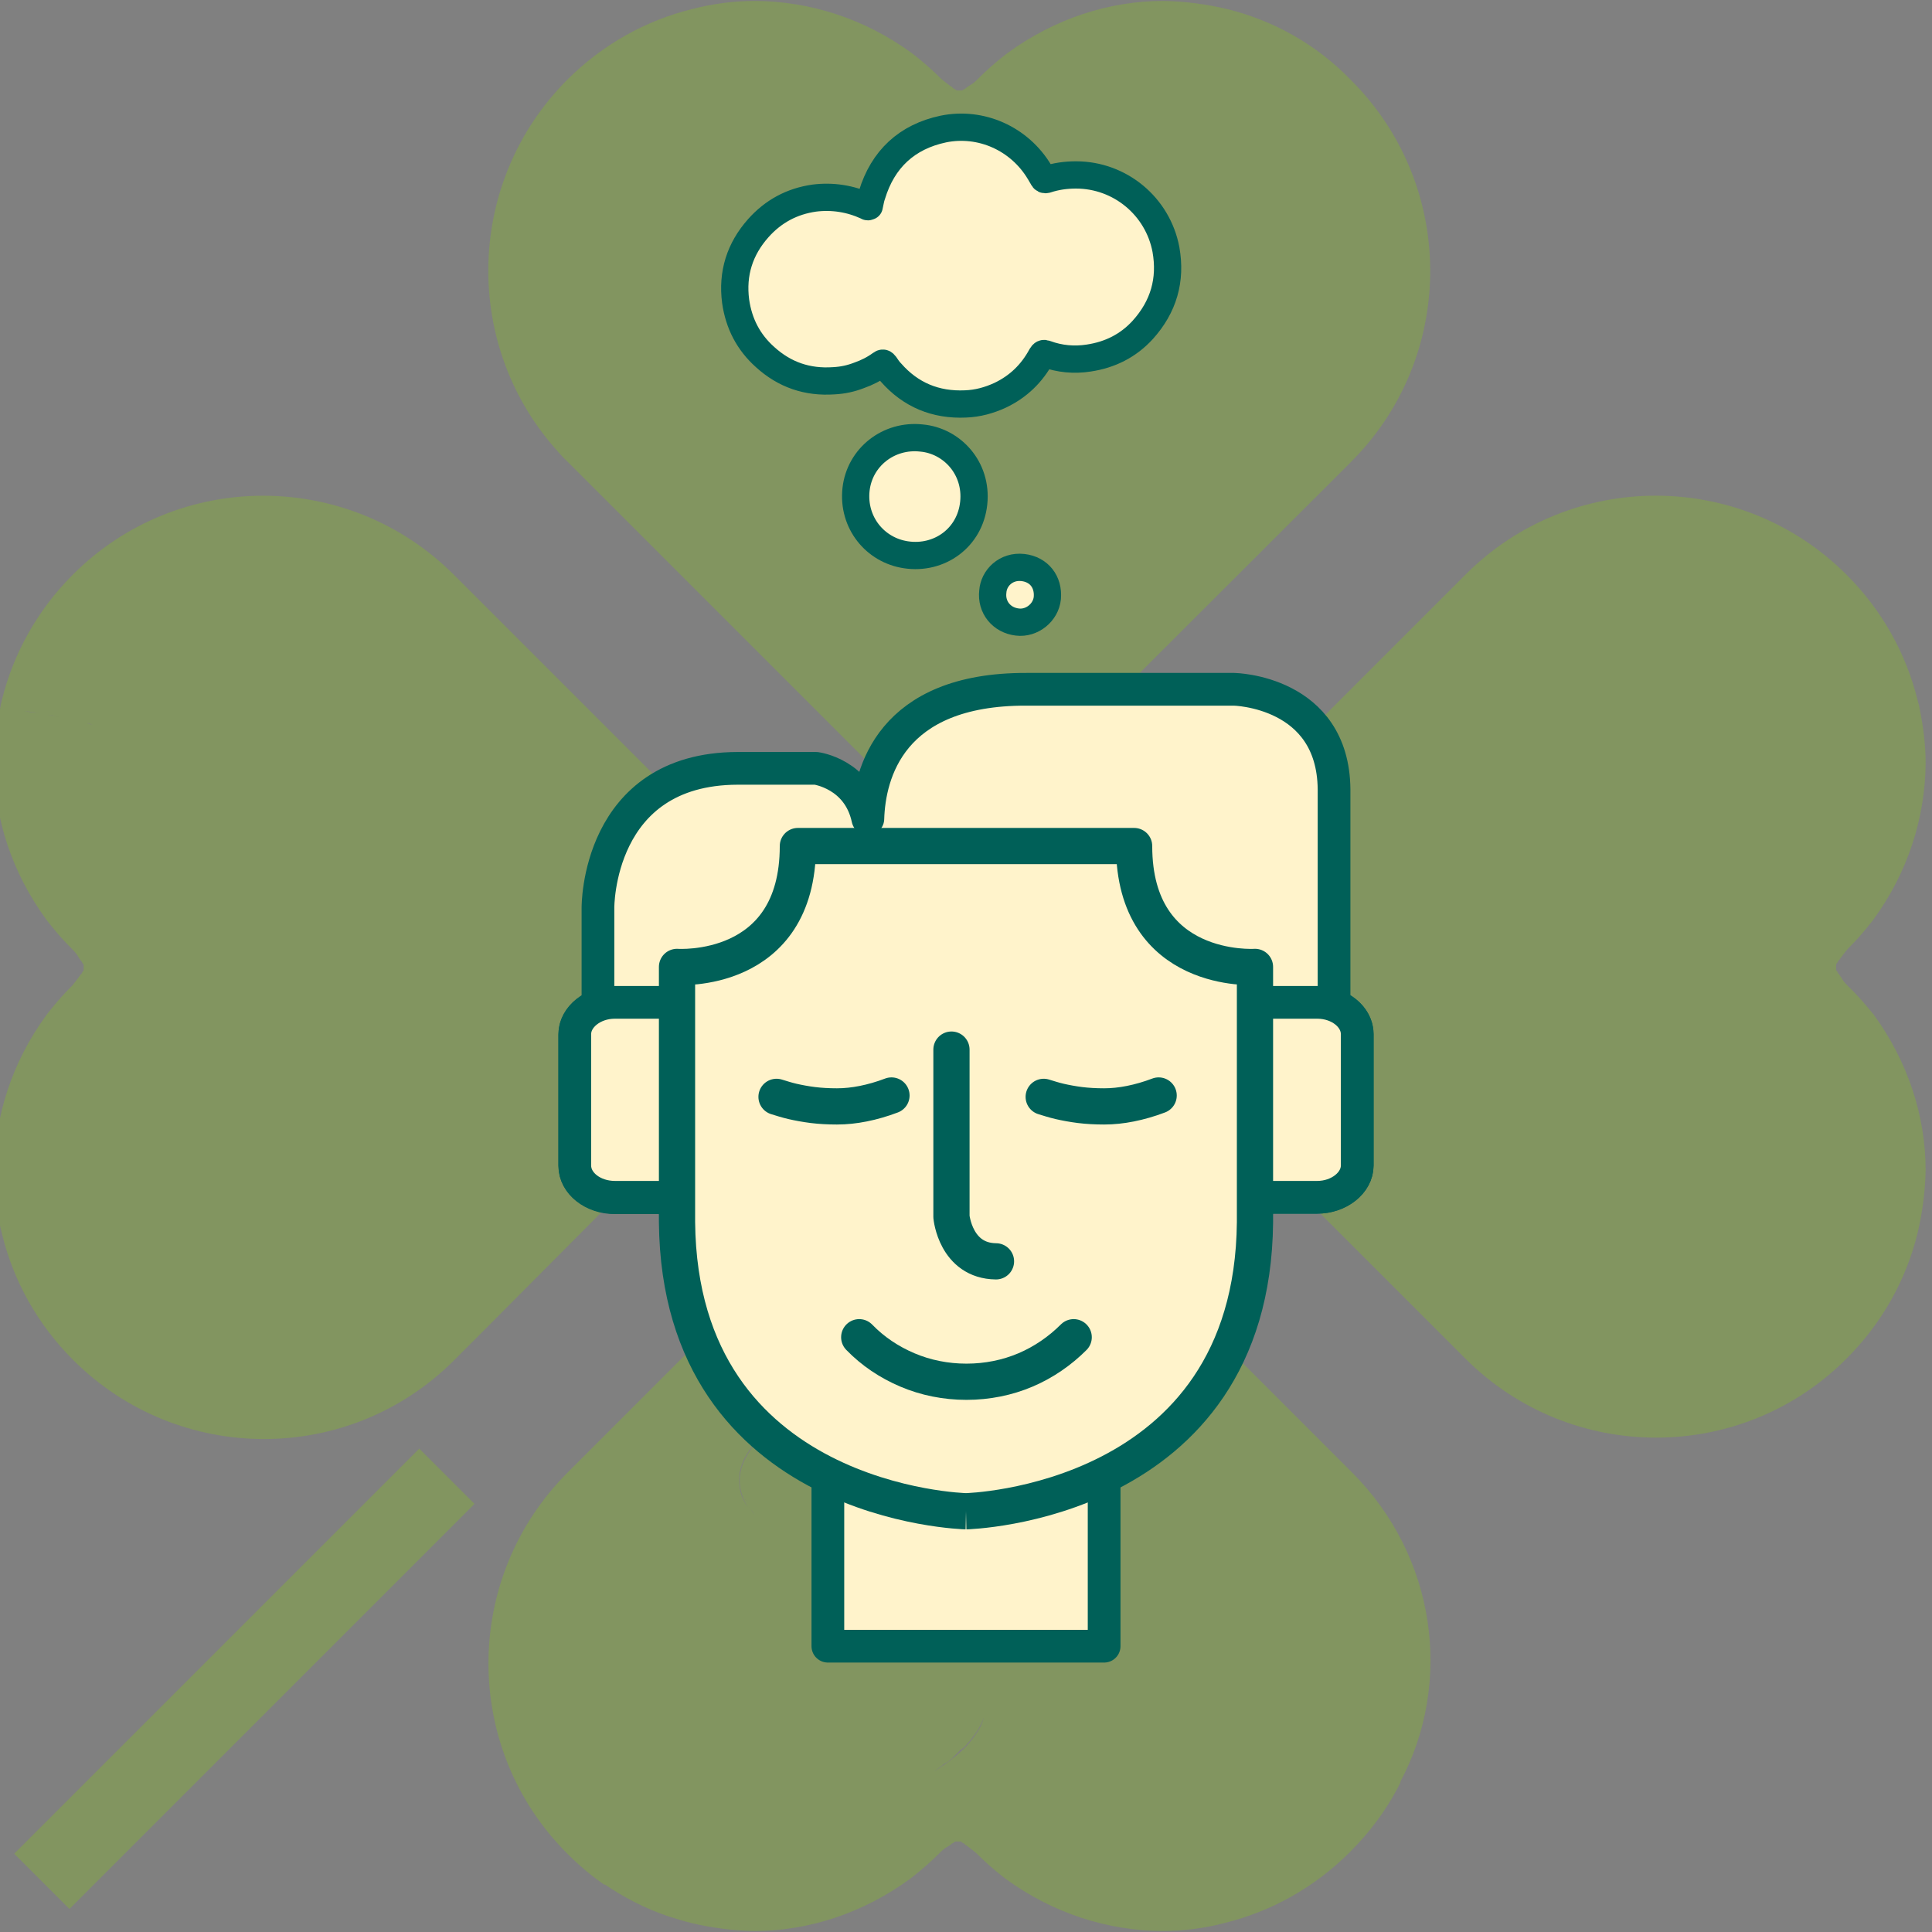
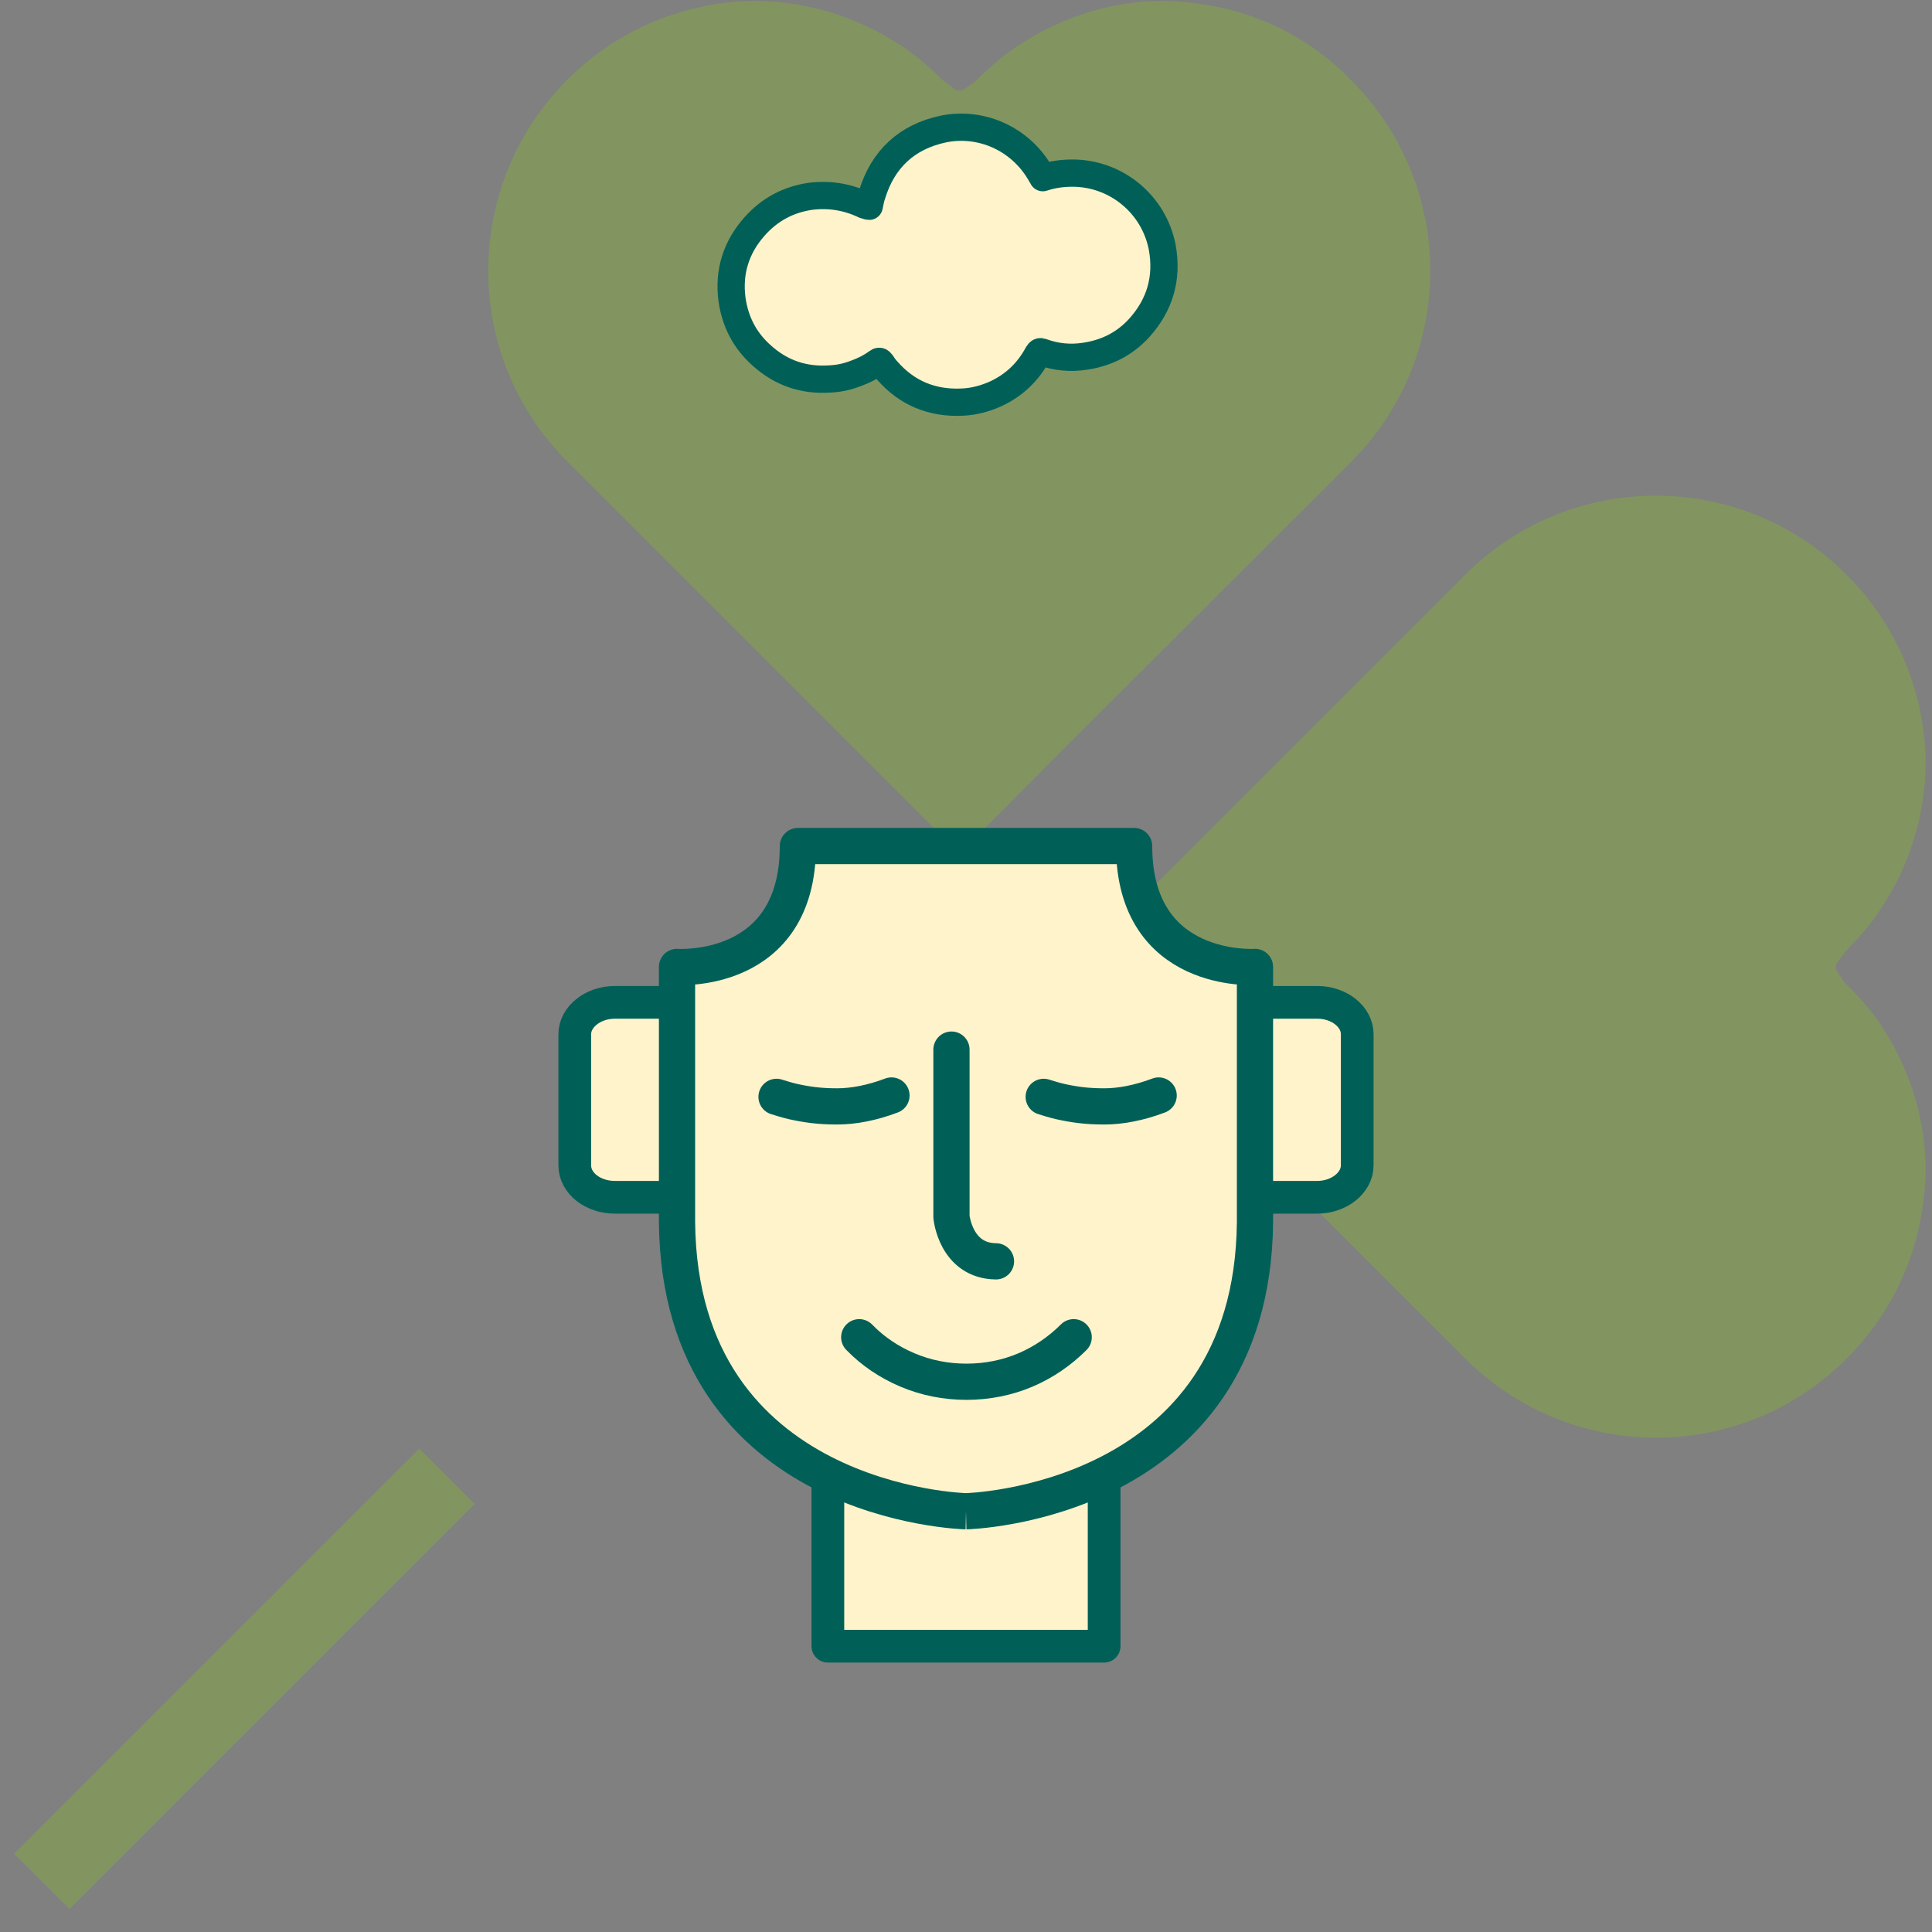
<svg xmlns="http://www.w3.org/2000/svg" version="1.1" id="Layer_1" x="0px" y="0px" viewBox="0 0 425.2 425.2" style="enable-background:new 0 0 425.2 425.2;" xml:space="preserve">
  <rect x="0" y="0" width="425.2" height="425.2" fill="#808080" stroke="none" />
  <style type="text/css">
	.st0{opacity:0.35;}
	.st1{fill:#86BC25;}
	.st2{fill:#FFF3CB;stroke:#006058;stroke-width:6;stroke-linecap:round;stroke-linejoin:round;stroke-miterlimit:10;}
	.st3{fill:#FFF3CB;stroke:#006058;stroke-width:7.2;stroke-linecap:round;stroke-linejoin:round;stroke-miterlimit:10;}
	.st4{fill:none;stroke:#006058;stroke-width:7.971;stroke-linecap:round;stroke-linejoin:round;stroke-miterlimit:10;}
	.st5{fill:none;stroke:#006058;stroke-width:7.971;stroke-linejoin:round;stroke-miterlimit:10;}
</style>
  <g class="st0">
    <rect x="-9.2" y="360.9" transform="matrix(0.707 -0.707 0.707 0.707 -245.532 146.306)" class="st1" width="126.1" height="17.2" />
    <path class="st1" d="M122,98.5c0.9,1,1.8,2.1,2.8,3l4.2,4.2c0.1,0.1,0.3,0.3,0.4,0.4l1.4,1.4l55.1,55.1c0,0,0,0,0,0l22.5,22.5   c0.8,0.8,1.6,1.5,2.4,2.3l0.3,0.3v0.1l0,0l0,0v-0.1l0.2-0.2c0,0,0.1-0.1,0.1-0.1l0.1-0.1c0.8-0.7,1.5-1.4,2.3-2.1l22.5-22.5   c0,0,0,0,0,0l-22.6,22.5l5.6-5.6l71.6-71.5c0.2-0.2,0.3-0.3,0.5-0.5l1.4-1.4c0.1-0.1,0.3-0.3,0.4-0.4l4.2-4.2c1-1,1.9-2,2.8-3   c20.3-23.3,19.4-58.7-2.8-80.9C289.7,9.7,280.2,4.5,270.1,2c-4.6-1.1-9.3-1.7-14-1.8c-12,0-24,3.9-34.4,11.5c0,0-3.2,2.4-6.1,5.3   c0,0,0,0,0,0c-0.1,0.1-0.2,0.2-0.3,0.3c0,0,0,0,0,0c-0.7,0.7-1.3,1.2-1.9,1.5c0,0,0,0,0,0c0,0,0,0,0,0c-0.1,0.1-0.2,0.1-0.3,0.2   c0,0-0.1,0-0.1,0.1c-0.1,0-0.1,0.1-0.2,0.1c0,0-0.1,0-0.1,0.1c0,0-0.1,0-0.1,0.1c0,0-0.1,0-0.1,0.1c0,0-0.1,0-0.1,0   c0,0-0.1,0-0.1,0.1c0,0,0,0-0.1,0c0,0-0.1,0-0.1,0.1c0,0,0,0,0,0c-0.1,0-0.1,0-0.1,0.1c0,0,0,0,0,0c-0.1,0-0.1,0-0.2,0.1   c0,0,0,0,0,0c0,0,0,0,0,0c-0.1,0-0.1,0-0.1,0c-0.1,0-0.2,0-0.2,0c0,0,0,0-0.1,0c0,0-0.1,0-0.1,0c-0.1,0-0.1,0-0.1,0h0c0,0,0,0,0,0   s0,0-0.1,0h0c0,0,0,0-0.1,0c0,0,0,0-0.1,0c-0.1,0-0.1,0-0.2,0c0,0-0.1,0-0.1,0c0,0,0,0,0,0c0,0,0,0,0,0c-0.1,0-0.1,0-0.2-0.1   c0,0,0,0,0,0c0,0-0.1,0-0.1-0.1c0,0,0,0,0,0c0,0-0.1,0-0.1-0.1c0,0,0,0-0.1,0c0,0-0.1,0-0.1-0.1c0,0-0.1,0-0.1,0c0,0-0.1,0-0.1-0.1   c0,0-0.1,0-0.1-0.1c0,0-0.1,0-0.1-0.1c0,0-0.1-0.1-0.2-0.1c0,0-0.1,0-0.1-0.1c-0.1-0.1-0.2-0.1-0.3-0.2c0,0,0,0,0,0c0,0,0,0,0,0   c-0.5-0.4-1.1-0.8-1.9-1.5c0,0,0,0,0,0c-0.1-0.1-0.2-0.2-0.3-0.3c0,0,0,0,0,0c-2.9-2.9-6.1-5.3-6.1-5.3   c-10.4-7.6-22.4-11.4-34.4-11.5c-4.7,0-9.4,0.6-14,1.8c-10.1,2.5-19.6,7.7-27.5,15.6C102.7,39.8,101.7,75.2,122,98.5L122,98.5z    M211.2,187.7L211.2,187.7C211.2,187.7,211.2,187.7,211.2,187.7C211.2,187.7,211.2,187.7,211.2,187.7z" />
-     <path class="st1" d="M161,238l22.5-22.5c0.8-0.8,1.5-1.6,2.3-2.4l0.3-0.3h0.1l0,0l0,0l0,0h-0.1l-0.3-0.3c-0.7-0.8-1.5-1.6-2.3-2.4   L161,187.6c0,0,0,0,0,0l-55.2-55.2l-1.3-1.3l-2.1-2.1l-2.5-2.5c-23.2-23.2-60.8-23.2-83.9,0c-7.9,7.9-13.1,17.5-15.6,27.6   c-0.2,0.7-0.3,1.3-0.4,2c0,0,0,0,0,0c0.4,0,0.9,0.1,1.3,0.1c-0.4,0-0.9-0.1-1.3-0.1c0,0,0,0,0,0c-0.8,3.9-1.3,7.9-1.3,11.9   c0,12,3.9,24,11.5,34.4c0,0,2.4,3.2,5.3,6.1c0,0,0,0,0,0c0.1,0.1,0.2,0.2,0.3,0.3c0,0,0,0,0,0c0.7,0.7,1.2,1.3,1.5,1.9c0,0,0,0,0,0   c0.1,0.1,0.1,0.2,0.2,0.3c0,0,0,0.1,0.1,0.1c0,0.1,0.1,0.1,0.1,0.2c0,0,0,0.1,0.1,0.1c0,0,0,0.1,0.1,0.1c0,0,0,0.1,0.1,0.1   c0,0,0,0.1,0,0.1c0,0,0,0.1,0.1,0.1c0,0,0,0,0,0.1c0,0,0,0.1,0.1,0.1c0,0,0,0,0,0c0,0.1,0,0.1,0.1,0.1c0,0,0,0,0,0   c0,0.1,0,0.1,0.1,0.2c0,0,0,0,0,0c0,0,0,0,0,0c0,0.1,0,0.1,0,0.1c0,0.1,0,0.2,0,0.2c0,0,0,0,0,0.1c0,0,0,0.1,0,0.1   c0,0.1,0,0.1,0,0.1s0,0,0,0s0,0,0,0s0,0,0,0.1c0,0,0,0,0,0.1c0,0,0,0,0,0.1c0,0.1,0,0.1,0,0.2c0,0,0,0.1,0,0.1c0,0,0,0,0,0   c0,0,0,0,0,0c0,0.1,0,0.1-0.1,0.2c0,0,0,0,0,0c0,0,0,0.1-0.1,0.1c0,0,0,0,0,0c0,0,0,0.1-0.1,0.1c0,0,0,0,0,0.1c0,0,0,0.1-0.1,0.1   c0,0,0,0.1,0,0.1c0,0,0,0.1-0.1,0.1c0,0,0,0.1-0.1,0.1c0,0,0,0.1-0.1,0.1c0,0-0.1,0.1-0.1,0.2c0,0,0,0.1-0.1,0.1   c-0.1,0.1-0.1,0.2-0.2,0.3c0,0,0,0,0,0c0,0,0,0,0,0c-0.4,0.5-0.8,1.1-1.5,1.9c0,0,0,0,0,0c-0.1,0.1-0.2,0.2-0.3,0.3c0,0,0,0,0,0   c-2.9,2.9-5.3,6.1-5.3,6.1c-7.6,10.4-11.4,22.4-11.5,34.4c0,4.7,0.6,9.4,1.8,14c2.5,10.1,7.7,19.6,15.6,27.5   c23.2,23.2,60.8,23.2,83.9,0l2.5-2.5l2.1-2.1l1.4-1.4L161,238C161,238,161,238,161,238z M8.2,156.9c-0.9-0.1-1.9-0.2-2.8-0.4   c-0.6-0.1-1.3-0.2-1.9-0.2c0.6,0.1,1.3,0.1,1.9,0.2C6.3,156.6,7.2,156.7,8.2,156.9c0.3,0,0.5,0.1,0.8,0.1   C8.7,157,8.4,156.9,8.2,156.9z M27,161.5c-0.6-0.2-1.3-0.4-1.9-0.6c-0.9-0.3-1.7-0.6-2.6-0.8c-0.3-0.1-0.6-0.2-0.9-0.3   c-0.4-0.1-0.8-0.2-1.2-0.3c-0.5-0.1-0.9-0.2-1.4-0.4c-0.4-0.1-0.7-0.2-1.1-0.3c-0.6-0.1-1.1-0.3-1.7-0.4c-0.2,0-0.4-0.1-0.7-0.1   c-0.3-0.1-0.5-0.1-0.8-0.2c-0.5-0.1-1.1-0.2-1.6-0.3c-0.8-0.2-1.7-0.3-2.6-0.5c-0.3,0-0.5-0.1-0.8-0.1c0.3,0,0.5,0.1,0.8,0.1   c0.9,0.1,1.7,0.3,2.6,0.5c0.5,0.1,1.1,0.2,1.6,0.3c0.3,0.1,0.5,0.1,0.8,0.2c0.2,0,0.4,0.1,0.7,0.1c0.6,0.1,1.1,0.3,1.7,0.4   c0.4,0.1,0.7,0.2,1.1,0.3c0.5,0.1,0.9,0.2,1.4,0.4c0.4,0.1,0.8,0.2,1.2,0.3c0.3,0.1,0.6,0.2,0.9,0.3c0.9,0.3,1.8,0.5,2.6,0.8   C25.7,161.1,26.3,161.3,27,161.5c0.3,0.1,0.6,0.2,0.9,0.3C27.6,161.7,27.3,161.6,27,161.5z" />
    <path class="st1" d="M406.1,211.1c-0.1,0.2-0.2,0.4-0.2,0.5h0C405.9,211.5,406,211.3,406.1,211.1z" />
    <path class="st1" d="M407,217.3C407,217.3,407,217.3,407,217.3c-0.1-0.1-0.2-0.2-0.3-0.3c0,0,0,0,0,0c-0.7-0.7-1.2-1.3-1.5-1.9   c0,0,0,0,0,0c0,0,0,0,0,0c-0.1-0.1-0.1-0.2-0.2-0.3c0,0,0-0.1-0.1-0.1c0-0.1-0.1-0.1-0.1-0.2c0,0,0-0.1-0.1-0.1c0,0,0-0.1-0.1-0.1   c0,0,0-0.1-0.1-0.1c0,0,0-0.1,0-0.1c0,0,0-0.1-0.1-0.1c0,0,0,0,0-0.1c0,0,0-0.1-0.1-0.1c0,0,0,0,0,0c0-0.1,0-0.1-0.1-0.1   c0,0,0,0,0,0c0-0.1,0-0.1-0.1-0.2c0,0,0,0,0,0c0,0,0,0,0,0c0-0.1,0-0.1,0-0.1c0-0.1,0-0.2,0-0.2c0,0,0,0,0-0.1c0,0,0-0.1,0-0.1   c0-0.1,0-0.1,0-0.1s0,0,0,0s0,0,0,0s0,0,0-0.1c0,0,0,0,0-0.1c0,0,0,0,0-0.1c0-0.1,0-0.1,0-0.2c0,0,0-0.1,0-0.1c0,0,0,0,0,0   c0,0,0,0,0,0c0-0.1,0-0.1,0.1-0.2c0,0,0,0,0,0c0,0,0-0.1,0.1-0.1c0,0,0,0,0,0c0,0,0-0.1,0.1-0.1c0,0,0,0,0,0c0,0,0,0,0-0.1   c0,0,0-0.1,0.1-0.1c0,0,0-0.1,0-0.1c0,0,0-0.1,0.1-0.1c0,0,0-0.1,0.1-0.1c0,0,0-0.1,0.1-0.1c0,0,0.1-0.1,0.1-0.2c0,0,0-0.1,0.1-0.1   c0.1-0.1,0.1-0.2,0.2-0.3c0,0,0,0,0,0c0.4-0.5,0.8-1.1,1.5-1.9c0,0,0,0,0,0c0.1-0.1,0.2-0.2,0.3-0.3c0,0,0,0,0,0   c2.9-2.9,5.3-6.1,5.3-6.1c7.6-10.4,11.4-22.4,11.5-34.4c0-4-0.5-8-1.3-11.9c-0.1-0.7-0.3-1.4-0.5-2.1c-2.5-10.1-7.7-19.6-15.6-27.5   c-23.2-23.2-60.8-23.2-83.9,0L320,129l-2.1,2.1l-1.4,1.4l-55.2,55.2c0,0,0,0,0,0L238.9,210c-0.8,0.8-1.5,1.6-2.3,2.4l-0.3,0.3h-0.1   l0,0l0,0l0,0h0.1l0.3,0.3c0.7,0.8,1.5,1.6,2.3,2.4l22.5,22.5c0,0,0,0,0,0l55.1,55.1l1.4,1.4l2.1,2.1l2.5,2.5   c23.2,23.2,60.8,23.2,83.9,0c7.9-7.9,13.1-17.4,15.6-27.5c1.1-4.6,1.7-9.3,1.8-13.9c0-12-3.9-24-11.5-34.4   C412.3,223.3,409.9,220.1,407,217.3z" />
-     <path class="st1" d="M297.6,324.1l-2.5-2.5L236.5,263c0,0,0,0,0,0l21.6,21.7l-6.6,6.6c0,0,0,0,0,0l0,0c0,0,0,0,0,0l0,0c0,0,0,0,0,0   l6.6-6.6l-46.4-46.4l-0.3-0.3v-0.1l0,0l0,0v0.1l-0.3,0.3c-0.8,0.7-1.6,1.5-2.4,2.3L186,263c0,0,0,0,0,0l-21.6,21.6l-33.5,33.5   l-1.4,1.4l-2.1,2.1l-2.5,2.5c-23.2,23.2-23.2,60.8,0,83.9c2.5,2.5,5.2,4.8,8.1,6.8c4.5-1.3,10.5-3,12.7-3.6   c1.2-0.4,2.4-0.7,3.6-1.1c1.5-0.4,2.8-0.8,4.2-1.2c3.9-1.1,7.4-2.2,10.1-3c1.7-0.5,3.1-0.9,4.1-1.2c1-0.3,1.9-0.6,2.8-0.8   c1.7-0.5,3.2-1,4.7-1.4c0.3-0.1,0.6-0.2,1-0.3c0.9-0.3,1.7-0.5,2.5-0.8c1.3-0.4,2.4-0.8,3.4-1.1c0.7-0.2,1.4-0.4,1.9-0.6   c0.6-0.2,1.2-0.4,1.6-0.5c0.9-0.3,1.3-0.4,1.3-0.4c0.1,0,0.1,0,0.2-0.1c0.4-0.1,0.8-0.3,1.1-0.4c0.2-0.1,0.3-0.1,0.5-0.2   c0.3-0.1,0.5-0.2,0.8-0.3c0.2-0.1,0.3-0.1,0.5-0.2c0.2-0.1,0.5-0.2,0.7-0.3c0.2-0.1,0.3-0.1,0.5-0.2c0.2-0.1,0.5-0.2,0.7-0.3   c0.2-0.1,0.3-0.1,0.5-0.2c0.2-0.1,0.5-0.2,0.7-0.3c0.2-0.1,0.3-0.1,0.5-0.2c0.2-0.1,0.5-0.2,0.7-0.3c0.1-0.1,0.3-0.1,0.4-0.2   c0.3-0.1,0.6-0.3,0.9-0.4c0.1,0,0.2-0.1,0.3-0.1c0.3-0.1,0.6-0.3,0.9-0.4c0.1-0.1,0.3-0.1,0.4-0.2c0.2-0.1,0.4-0.2,0.6-0.3   c0.1-0.1,0.3-0.1,0.4-0.2c0.2-0.1,0.4-0.2,0.6-0.3c0.1-0.1,0.3-0.1,0.4-0.2c0.2-0.1,0.4-0.2,0.5-0.3c0.1-0.1,0.3-0.1,0.4-0.2   c0.2-0.1,0.4-0.2,0.5-0.3c0.1-0.1,0.3-0.1,0.4-0.2c0.2-0.1,0.4-0.2,0.6-0.3c0.1-0.1,0.2-0.1,0.3-0.2c0.3-0.1,0.5-0.3,0.8-0.4   c0.1,0,0.1-0.1,0.2-0.1c0.3-0.1,0.5-0.3,0.7-0.4c0.1-0.1,0.2-0.1,0.3-0.2c0.2-0.1,0.3-0.2,0.5-0.3c0.1-0.1,0.2-0.1,0.3-0.2   c0.2-0.1,0.3-0.2,0.5-0.3c0.1-0.1,0.2-0.1,0.3-0.2c0.1-0.1,0.3-0.2,0.4-0.3c0.1-0.1,0.2-0.1,0.3-0.2c0.1-0.1,0.3-0.2,0.4-0.3   c0.1-0.1,0.2-0.1,0.3-0.2c0.2-0.1,0.3-0.2,0.4-0.3c0.1-0.1,0.2-0.1,0.2-0.2c0.2-0.1,0.4-0.3,0.6-0.4c0,0,0,0,0.1,0   c0.2-0.1,0.4-0.3,0.6-0.4c0.1-0.1,0.1-0.1,0.2-0.2c0.1-0.1,0.3-0.2,0.4-0.3c0.1-0.1,0.2-0.1,0.2-0.2c0.1-0.1,0.2-0.2,0.3-0.3   c0.1-0.1,0.2-0.1,0.2-0.2c0.1-0.1,0.2-0.2,0.3-0.3c0.1-0.1,0.1-0.1,0.2-0.2c0.1-0.1,0.2-0.2,0.3-0.3c0.1-0.1,0.1-0.1,0.2-0.2   c0.1-0.1,0.2-0.2,0.3-0.3c0.1,0,0.1-0.1,0.2-0.1c0.2-0.1,0.3-0.3,0.5-0.4c0,0,0,0,0,0c0.2-0.2,0.4-0.4,0.6-0.6   c0-0.1,0.1-0.1,0.1-0.2c0.2-0.2,0.4-0.4,0.6-0.6c0.1-0.2,0.3-0.3,0.4-0.5c0.2-0.3,0.4-0.6,0.6-0.8c0,0,0,0,0,0   c0.4-0.6,0.8-1.1,1.1-1.7c0.2-0.4,0.4-0.8,0.6-1.2c0-0.1,0-0.1,0.1-0.2c0.1-0.2,0.2-0.5,0.3-0.7c0.1-0.3,0.2-0.5,0.2-0.8   c0-0.1,0.1-0.3,0.1-0.4c0,0.1-0.1,0.3-0.1,0.4c0.2-0.7,0.3-1.4,0.3-2.1c0,0,0,0.1,0,0.1c0,0,0-0.1,0-0.1c0-0.4,0-0.9,0-1.3   c0-0.2,0-0.3-0.1-0.5c0-0.3-0.1-0.6-0.1-0.9c0-0.1,0-0.2,0-0.2c0,0.1,0,0.2,0,0.2c0-0.2-0.1-0.4-0.1-0.5c0,0.1,0.1,0.2,0.1,0.3   c0-0.1-0.1-0.2-0.1-0.3c-0.1-0.3-0.2-0.6-0.3-0.9c-0.1-0.1-0.1-0.3-0.2-0.4c-0.2-0.4-0.4-0.9-0.6-1.3c-2-4.1-6-7.4-9.4-9.8   c-1.1-0.8-2.2-1.4-3.1-2c-0.3-0.2-0.5-0.3-0.7-0.4c-0.2-0.1-0.3-0.2-0.4-0.2c-0.1-0.1-0.3-0.1-0.4-0.2c-0.1,0-0.1-0.1-0.2-0.1   c-0.1,0-0.2-0.1-0.3-0.1c-0.1-0.1-0.2-0.1-0.3-0.2c0,0-0.1,0-0.1-0.1c0,0,0.1,0,0.1,0.1c-0.1,0-0.1-0.1-0.2-0.1c0,0,0,0,0.1,0   c0,0,0,0-0.1,0c-0.1,0-0.1-0.1-0.2-0.1c0,0-0.1,0-0.1,0c-0.1,0-0.1,0-0.1,0c-0.2-0.1-0.4-0.2-0.7-0.3c-3.2-1.6-6.2-3.1-9-4.6   c-1.8-1-3.5-1.9-5.1-2.8c-3.2-1.8-5.9-3.4-8.3-5c-1.2-0.8-2.2-1.5-3.2-2.3c-0.2-0.1-0.3-0.3-0.5-0.4c-0.1-0.1-0.2-0.2-0.3-0.2   c-5.5-4.4-7.6-7.6-7.6-7.6c-0.5-0.6-0.8-1.2-1.2-1.7c-0.1-0.1-0.1-0.2-0.2-0.3c-0.3-0.6-0.6-1.1-0.8-1.6c0-0.1-0.1-0.2-0.1-0.3   c-0.2-0.5-0.3-1-0.4-1.6c-0.2-1.3-0.2-2.6,0.1-3.9c0.1-0.5,0.3-1,0.4-1.4c0-0.1,0-0.1,0.1-0.2c0.2-0.5,0.4-1,0.7-1.5   c0.9-1.6,2.1-3.1,3.6-4.5c0.4-0.4,0.8-0.8,1.3-1.2c0.3-0.2,0.5-0.5,0.8-0.7c0.7-0.6,1.5-1.2,2.3-1.8c0.3-0.2,0.7-0.5,1-0.7   c1.1-0.7,2.2-1.4,3.4-2.1c1.2-0.7,2.3-1.3,3.5-1.9c0.6-0.3,1.2-0.6,1.8-0.9c1-0.5,2-1,3-1.4c10.4-4.7,20.8-7.3,20.8-7.3   c0.8-0.2,1.6-0.5,2.4-0.7c2.6-0.7,5.5-1.3,8.6-1.9c0.2,0,0.4-0.1,0.6-0.1c0.2,0,0.5-0.1,0.7-0.1c0.2,0,0.4-0.1,0.6-0.1   c0.2,0,0.5-0.1,0.7-0.1c0.2,0,0.5-0.1,0.7-0.1c0.2,0,0.4-0.1,0.7-0.1c0.3,0,0.5-0.1,0.8-0.1c0.2,0,0.4-0.1,0.6-0.1   c0.2,0,0.5-0.1,0.8-0.1c0.2,0,0.4-0.1,0.7-0.1c0.3,0,0.6-0.1,0.8-0.1c0.2,0,0.4-0.1,0.6-0.1c0.3,0,0.7-0.1,1-0.1   c0.2,0,0.3,0,0.5-0.1c0.4-0.1,0.8-0.1,1.3-0.2c0.1,0,0.1,0,0.2,0c0.4-0.1,0.8-0.1,1.2-0.2c0.1,0,0.2,0,0.4-0.1   c0.4,0,0.7-0.1,1.1-0.1c0.2,0,0.3,0,0.5-0.1c0.3,0,0.7-0.1,1-0.1c0.2,0,0.3,0,0.5-0.1c0.3,0,0.7-0.1,1-0.1c0.2,0,0.4,0,0.5-0.1   c0.4,0,0.8-0.1,1.1-0.1c0.2,0,0.3,0,0.5-0.1c0.3,0,0.5-0.1,0.8-0.1c0.3,0,0.5-0.1,0.8-0.1c0.2,0,0.3,0,0.5-0.1   c0.4,0,0.8-0.1,1.1-0.1c0.2,0,0.4,0,0.6-0.1c0.4,0,0.7-0.1,1.1-0.1c0.2,0,0.3,0,0.5-0.1c0.4,0,0.8-0.1,1.2-0.1c0.1,0,0.2,0,0.3,0   c2.7-0.3,5.5-0.6,8.3-0.9l0,0c-2.8,0.3-5.5,0.6-8.1,0.9c-0.1,0-0.2,0-0.3,0c-0.4,0-0.8,0.1-1.2,0.1c-0.2,0-0.3,0-0.5,0.1   c-0.4,0-0.7,0.1-1.1,0.1c-0.2,0-0.4,0-0.6,0.1c-0.4,0-0.8,0.1-1.1,0.1c-0.2,0-0.3,0-0.5,0.1c-0.3,0-0.5,0.1-0.8,0.1   c-0.3,0-0.5,0.1-0.8,0.1c-0.2,0-0.3,0-0.5,0.1c-0.4,0-0.8,0.1-1.1,0.1c-0.2,0-0.4,0-0.5,0.1c-0.3,0-0.7,0.1-1,0.1   c-0.2,0-0.3,0-0.5,0.1c-0.3,0-0.7,0.1-1,0.1c-0.2,0-0.3,0-0.5,0.1c-0.4,0-0.7,0.1-1.1,0.1c-0.1,0-0.2,0-0.4,0.1   c-0.4,0.1-0.8,0.1-1.2,0.2c-0.1,0-0.1,0-0.2,0c-0.4,0.1-0.8,0.1-1.3,0.2c-0.2,0-0.3,0-0.5,0.1c-0.3,0-0.7,0.1-1,0.1   c-0.2,0-0.4,0.1-0.6,0.1c-0.3,0-0.6,0.1-0.8,0.1c-0.2,0-0.4,0.1-0.7,0.1c-0.3,0-0.5,0.1-0.8,0.1c-0.2,0-0.4,0.1-0.6,0.1   c-0.3,0-0.5,0.1-0.8,0.1c-0.2,0-0.4,0.1-0.7,0.1c-0.2,0-0.5,0.1-0.7,0.1c-0.2,0-0.5,0.1-0.7,0.1c-0.2,0-0.4,0.1-0.6,0.1   c-0.2,0-0.5,0.1-0.7,0.1c-0.2,0-0.4,0.1-0.6,0.1c-4.3,0.8-8,1.7-11.1,2.6c0,0-10.4,2.6-20.8,7.3c-1,0.4-2,0.9-3,1.4   c-0.6,0.3-1.2,0.6-1.8,0.9c-2.4,1.2-4.7,2.6-6.9,4.1c-0.3,0.2-0.7,0.5-1,0.7c-0.8,0.6-1.6,1.2-2.3,1.8c-0.3,0.2-0.5,0.5-0.8,0.7   c-0.4,0.4-0.9,0.8-1.3,1.2c-5.1,4.9-7.1,10.7-2.2,17.1c0,0,2.1,3.2,7.6,7.6c0.1,0.1,0.2,0.2,0.3,0.2c0.2,0.1,0.3,0.3,0.5,0.4   c3.8,2.9,9.3,6.2,16.5,10c2.7,1.4,5.7,3,9,4.6c0.2,0.1,0.4,0.2,0.7,0.3c0,0,0.5,0.2,1.3,0.7c0.1,0.1,0.3,0.1,0.4,0.2   c0.1,0.1,0.3,0.2,0.4,0.2c0.2,0.1,0.5,0.3,0.7,0.4c3.7,2.1,9.8,6.4,12.6,11.8c1.5,2.9,1.9,6.2,0.5,9.7c-0.2,0.4-0.3,0.8-0.6,1.2   c-0.3,0.6-0.7,1.1-1.1,1.7c0,0,0,0,0,0c-0.2,0.3-0.4,0.5-0.6,0.8c-0.1,0.2-0.3,0.3-0.4,0.5c-0.4,0.5-0.8,0.9-1.3,1.4   c-4.5,4.4-12.5,9-25.5,13.5c0,0-7.4,2.4-19.3,5.9c-3.7,1.1-12.2,3.6-22,6.5c-2.3,0.7-8.3,2.4-12.7,3.6c4.6,3.2,9.5,5.7,14.6,7.4   c1.6,0.5,3.2,1,4.8,1.4c4.6,1.1,9.2,1.7,13.9,1.8c12,0,24-3.9,34.4-11.5c0,0,3.2-2.4,6.1-5.3c0,0,0,0,0,0c0.1-0.1,0.2-0.2,0.3-0.3   c0,0,0,0,0,0c0.7-0.7,1.3-1.2,1.9-1.5c0,0,0,0,0,0c0,0,0,0,0,0c0.1-0.1,0.2-0.1,0.3-0.2c0,0,0.1,0,0.1-0.1c0.1,0,0.1-0.1,0.2-0.1   c0,0,0.1,0,0.1-0.1c0,0,0.1,0,0.1-0.1c0,0,0.1,0,0.1-0.1c0,0,0.1,0,0.1,0c0,0,0.1,0,0.1-0.1c0,0,0,0,0.1,0c0,0,0.1,0,0.1-0.1   c0,0,0,0,0,0c0.1,0,0.1,0,0.1-0.1c0,0,0,0,0,0c0.1,0,0.1,0,0.2-0.1c0,0,0,0,0,0c0,0,0,0,0,0c0.1,0,0.1,0,0.1,0c0.1,0,0.2,0,0.2,0   c0,0,0,0,0.1,0c0,0,0.1,0,0.1,0h0c0.1,0,0.1,0,0.1,0h0h0h0c0,0,0,0,0.1,0c0,0,0,0,0.1,0c0,0,0,0,0.1,0c0.1,0,0.1,0,0.2,0   c0,0,0.1,0,0.1,0c0,0,0,0,0,0c0,0,0,0,0,0c0.1,0,0.1,0,0.2,0.1c0,0,0,0,0,0c0,0,0.1,0,0.1,0.1c0,0,0,0,0,0c0,0,0.1,0,0.1,0.1   c0,0,0,0,0.1,0c0,0,0.1,0,0.1,0.1c0,0,0.1,0,0.1,0c0,0,0.1,0,0.1,0.1c0,0,0.1,0,0.1,0.1c0,0,0.1,0,0.1,0.1c0,0,0.1,0.1,0.2,0.1   c0,0,0.1,0,0.1,0.1c0.1,0.1,0.2,0.1,0.3,0.2c0,0,0,0,0,0c0,0,0,0,0,0c0.5,0.4,1.1,0.8,1.9,1.5c0,0,0,0,0,0c0.1,0.1,0.2,0.2,0.3,0.3   c0,0,0,0,0,0c2.9,2.9,6.1,5.3,6.1,5.3c10.4,7.6,22.4,11.4,34.4,11.5c4.7,0,9.4-0.6,13.9-1.8c10.1-2.5,19.6-7.7,27.5-15.6   c4.3-4.3,7.8-9,10.5-14.1c0.2-0.4,0.4-0.8,0.6-1.2c0-0.1,0-0.1,0-0.2C319.8,370.3,316.1,342.6,297.6,324.1z M216.6,379.4   c0.1-0.2,0.2-0.5,0.3-0.7C216.8,378.9,216.7,379.1,216.6,379.4z M217.4,374.4c0-0.2,0-0.3-0.1-0.5   C217.4,374.1,217.4,374.2,217.4,374.4z M216.8,371.6c0-0.1-0.1-0.3-0.2-0.4C216.7,371.3,216.8,371.4,216.8,371.6z M201.8,357.1   c-0.1,0-0.2-0.1-0.2-0.1C201.6,357,201.7,357.1,201.8,357.1z M200.8,356.6C200.8,356.6,200.8,356.6,200.8,356.6   C200.8,356.6,200.8,356.6,200.8,356.6z M166.1,333.4c-0.5-0.6-0.8-1.2-1.2-1.7C165.3,332.2,165.7,332.8,166.1,333.4z M164.7,331.3   c-0.3-0.6-0.6-1.1-0.8-1.6C164.2,330.2,164.4,330.8,164.7,331.3z M163.9,329.4c-0.2-0.5-0.3-1-0.4-1.6   C163.5,328.3,163.7,328.8,163.9,329.4z M163.6,323.9c0.1-0.5,0.3-1,0.4-1.4C163.8,323,163.7,323.5,163.6,323.9z M164.1,322.3   c0.2-0.4,0.3-0.8,0.5-1.1c0.1-0.1,0.1-0.2,0.2-0.3C164.5,321.3,164.3,321.8,164.1,322.3z M196.7,316.8L196.7,316.8L196.7,316.8   L196.7,316.8L196.7,316.8L196.7,316.8L196.7,316.8L196.7,316.8L196.7,316.8z M196.7,316.7L196.7,316.7L196.7,316.7L196.7,316.7   L196.7,316.7L196.7,316.7L196.7,316.7z" />
  </g>
  <g>
-     <path class="st2" d="M191.3,45.4c0.2-0.8,0.3-1.7,0.6-2.5c2.4-7.9,7.7-12.8,15.7-14.5c8.3-1.7,16.8,2.1,21.2,9.5   c0.2,0.4,0.5,0.8,0.7,1.2c0.2,0.4,0.4,0.5,0.8,0.4c2.1-0.7,4.3-1,6.5-1c9.7,0,18,6.9,19.8,16.4c1.2,6.7-0.5,12.6-5.1,17.7   c-3.2,3.5-7.2,5.5-11.9,6.2c-3.2,0.5-6.4,0.2-9.4-0.9c-0.5-0.2-0.7-0.1-1,0.4c-2.1,3.9-5.1,6.8-9.1,8.7c-2.4,1.1-4.9,1.8-7.6,1.9   c-6.6,0.3-12.1-2-16.4-6.9c-0.5-0.5-0.9-1.1-1.3-1.7c-0.3-0.4-0.5-0.5-0.9-0.2c-1.5,1.1-3.1,1.9-4.8,2.5c-1.8,0.7-3.6,1.1-5.6,1.2   c-5.8,0.4-10.8-1.3-15.1-5.2c-3.7-3.3-5.8-7.4-6.5-12.3c-0.8-6.1,0.9-11.5,5-16.1c3.3-3.7,7.4-5.9,12.3-6.6c4-0.5,7.9,0.1,11.6,1.8   c0.1,0,0.1,0.1,0.2,0.1C191.1,45.4,191.2,45.4,191.3,45.4z" />
+     <path class="st2" d="M191.3,45.4c0.2-0.8,0.3-1.7,0.6-2.5c2.4-7.9,7.7-12.8,15.7-14.5c8.3-1.7,16.8,2.1,21.2,9.5   c0.2,0.4,0.5,0.8,0.7,1.2c2.1-0.7,4.3-1,6.5-1c9.7,0,18,6.9,19.8,16.4c1.2,6.7-0.5,12.6-5.1,17.7   c-3.2,3.5-7.2,5.5-11.9,6.2c-3.2,0.5-6.4,0.2-9.4-0.9c-0.5-0.2-0.7-0.1-1,0.4c-2.1,3.9-5.1,6.8-9.1,8.7c-2.4,1.1-4.9,1.8-7.6,1.9   c-6.6,0.3-12.1-2-16.4-6.9c-0.5-0.5-0.9-1.1-1.3-1.7c-0.3-0.4-0.5-0.5-0.9-0.2c-1.5,1.1-3.1,1.9-4.8,2.5c-1.8,0.7-3.6,1.1-5.6,1.2   c-5.8,0.4-10.8-1.3-15.1-5.2c-3.7-3.3-5.8-7.4-6.5-12.3c-0.8-6.1,0.9-11.5,5-16.1c3.3-3.7,7.4-5.9,12.3-6.6c4-0.5,7.9,0.1,11.6,1.8   c0.1,0,0.1,0.1,0.2,0.1C191.1,45.4,191.2,45.4,191.3,45.4z" />
    <g>
-       <path class="st2" d="M202.8,96.4c6.7,0.6,12.3,6.6,11.5,14.3c-0.8,7.7-7.6,12.5-14.9,11.4c-6.8-1-11.8-7.1-11-14.4    C189.2,100.6,195.6,95.6,202.8,96.4z" />
-       <path class="st2" d="M218.5,130.2c0.2-3,2.9-5.7,6.6-5.3c3.6,0.4,5.7,3.2,5.4,6.7c-0.3,3.2-3.4,5.7-6.6,5.3    C220.4,136.5,218.1,133.6,218.5,130.2z" />
-     </g>
+       </g>
  </g>
-   <path class="st3" d="M276.2,269l0.9-5.5h8.8h4c4.8,0,8.8-3.2,8.8-7v-3.2v-22.5v-3.2c0-2.8-2.1-5.2-5.1-6.3v-47.6  c-0.2-21.6-22-22-22-22h-45.7c-30-0.1-34.6,18.6-34.9,28.5c-2.1-9.9-11.4-11.1-11.4-11.1h-17.3c-31,0.1-30.7,30.7-30.7,30.7v21.2  l1.2,0c-3.6,0.9-6.3,3.6-6.3,6.7v3.2v22.5v3.2c0,3.9,4,7,8.8,7h4h8.8l0.9,5.5H276.2z" />
  <path class="st3" d="M289.9,220.6h-4h-9.7v-7.8c0,0-26.6,1.8-26.6-26.6h-74c0,28.5-26.6,26.6-26.6,26.6v7.8h-9.7h-4  c-4.8,0-8.8,3.2-8.8,7v3.2v22.5v3.2c0,3.9,4,7,8.8,7h4h9.7v5.5c0.3,32.9,18.1,48.8,34.7,56.5h-1.5v36.8H243v-36.8h-1.5  c16.7-7.7,34.4-23.6,34.7-56.5v-5.5h9.7h4c4.8,0,8.8-3.2,8.8-7v-3.2v-22.5v-3.2C298.7,223.8,294.8,220.6,289.9,220.6z" />
  <g>
    <path class="st4" d="M209.4,231v36.8c0,0,0.9,9.7,9.8,9.8" />
    <path class="st4" d="M165.3,225.5" />
    <path class="st4" d="M229.7,241.4c1,0.3,2.2,0.7,3.5,1c1.3,0.3,2.9,0.6,4.5,0.8c1.6,0.2,3.4,0.3,5.3,0.3s3.8-0.2,5.8-0.6   c2-0.4,4.1-1,6.2-1.8" />
    <path class="st4" d="M170.9,241.4c1,0.3,2.2,0.7,3.5,1c1.3,0.3,2.9,0.6,4.5,0.8c1.6,0.2,3.4,0.3,5.3,0.3c1.9,0,3.8-0.2,5.8-0.6   c2-0.4,4.1-1,6.2-1.8" />
  </g>
  <path class="st4" d="M236.3,294.3c-3,3-6.6,5.5-10.6,7.2c-4,1.7-8.4,2.6-13,2.6c-4.6,0-9-0.9-13-2.6c-4-1.7-7.6-4.1-10.6-7.2" />
  <path class="st5" d="M212.6,332.6c0,0,63-1.4,63.6-63.6v-56.2c0,0-26.6,1.8-26.6-26.6h-74c0,28.5-26.6,26.6-26.6,26.6V269  C149.6,331.2,212.6,332.6,212.6,332.6" />
</svg>